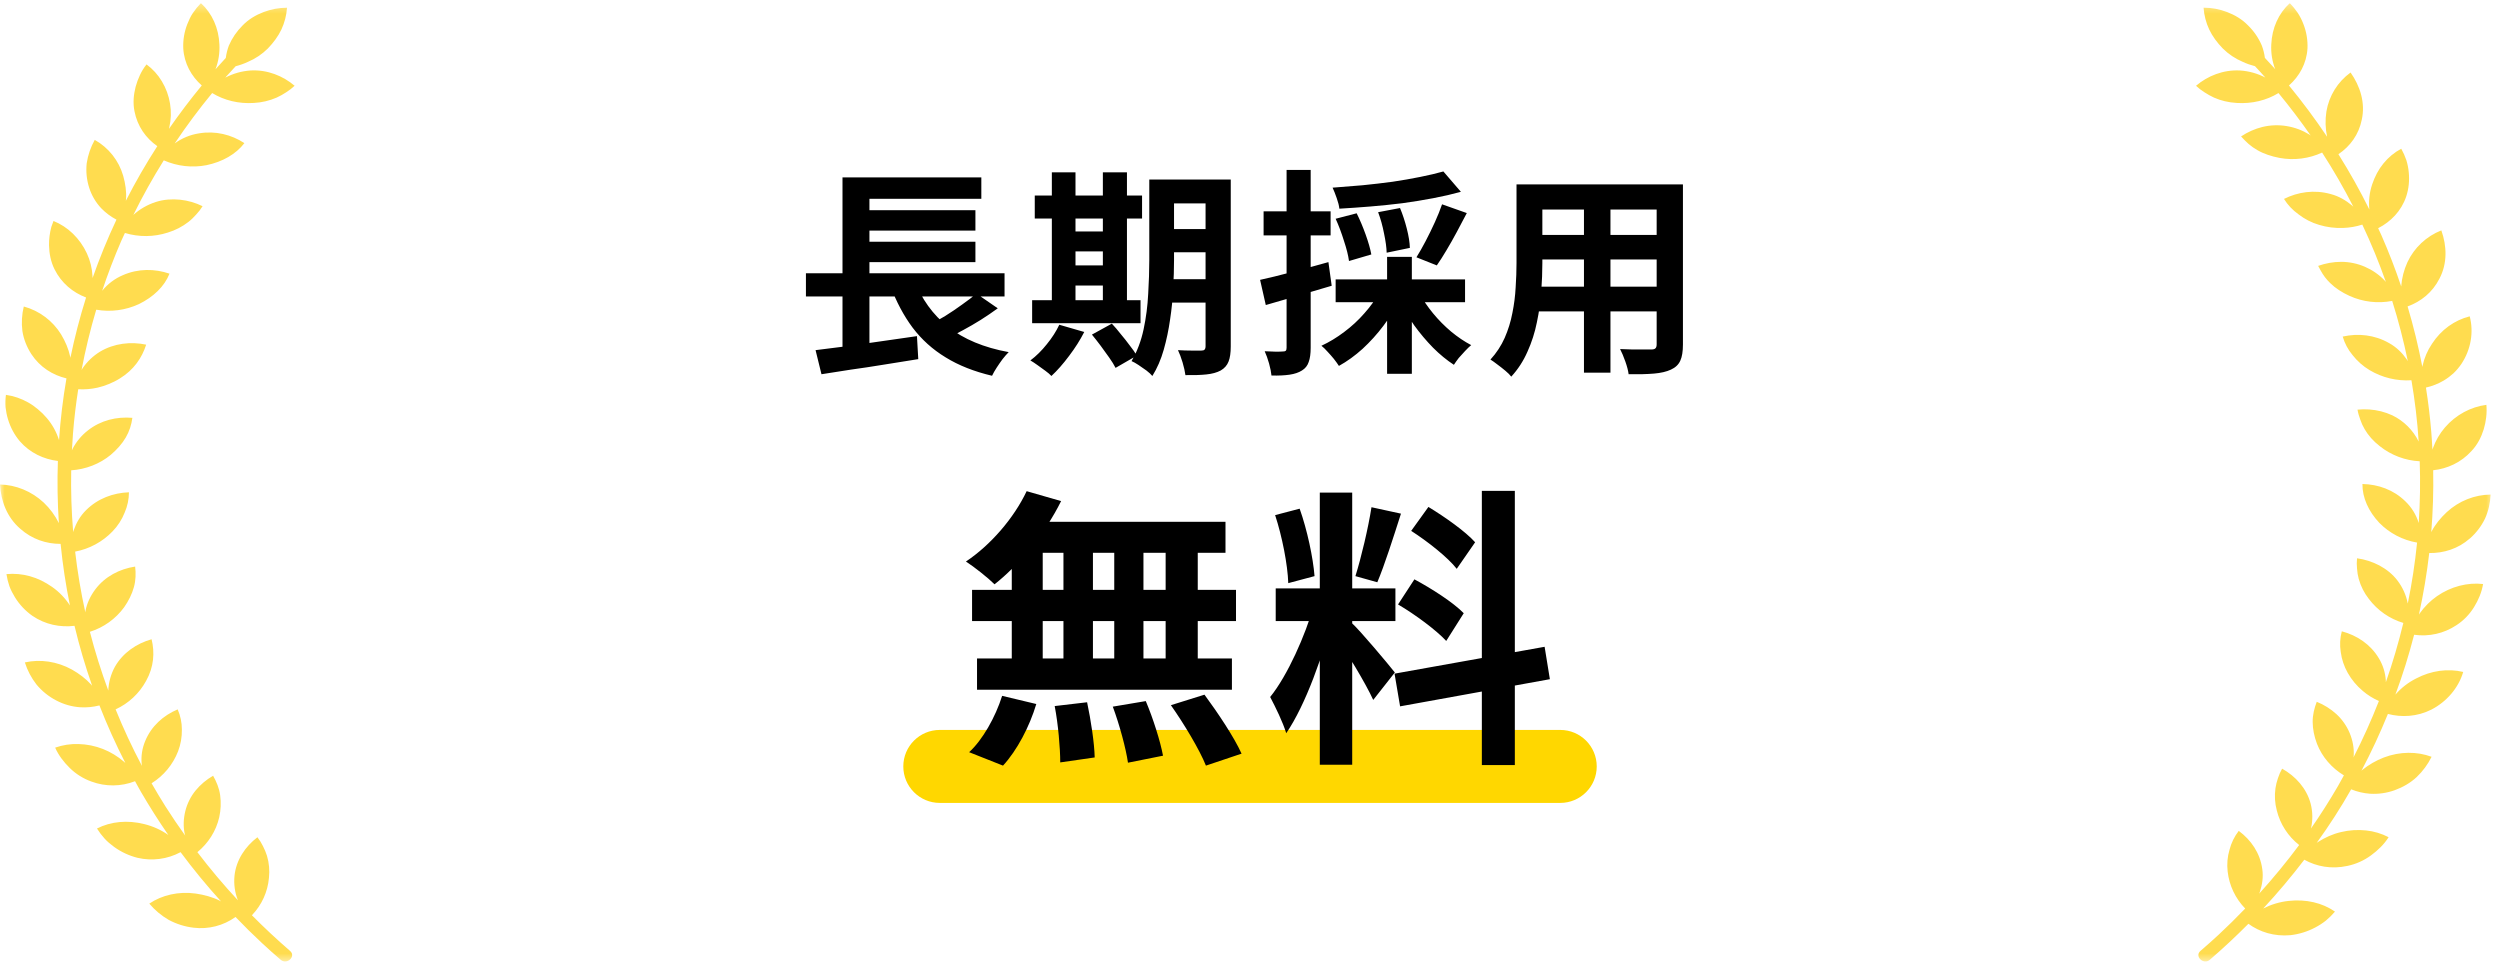
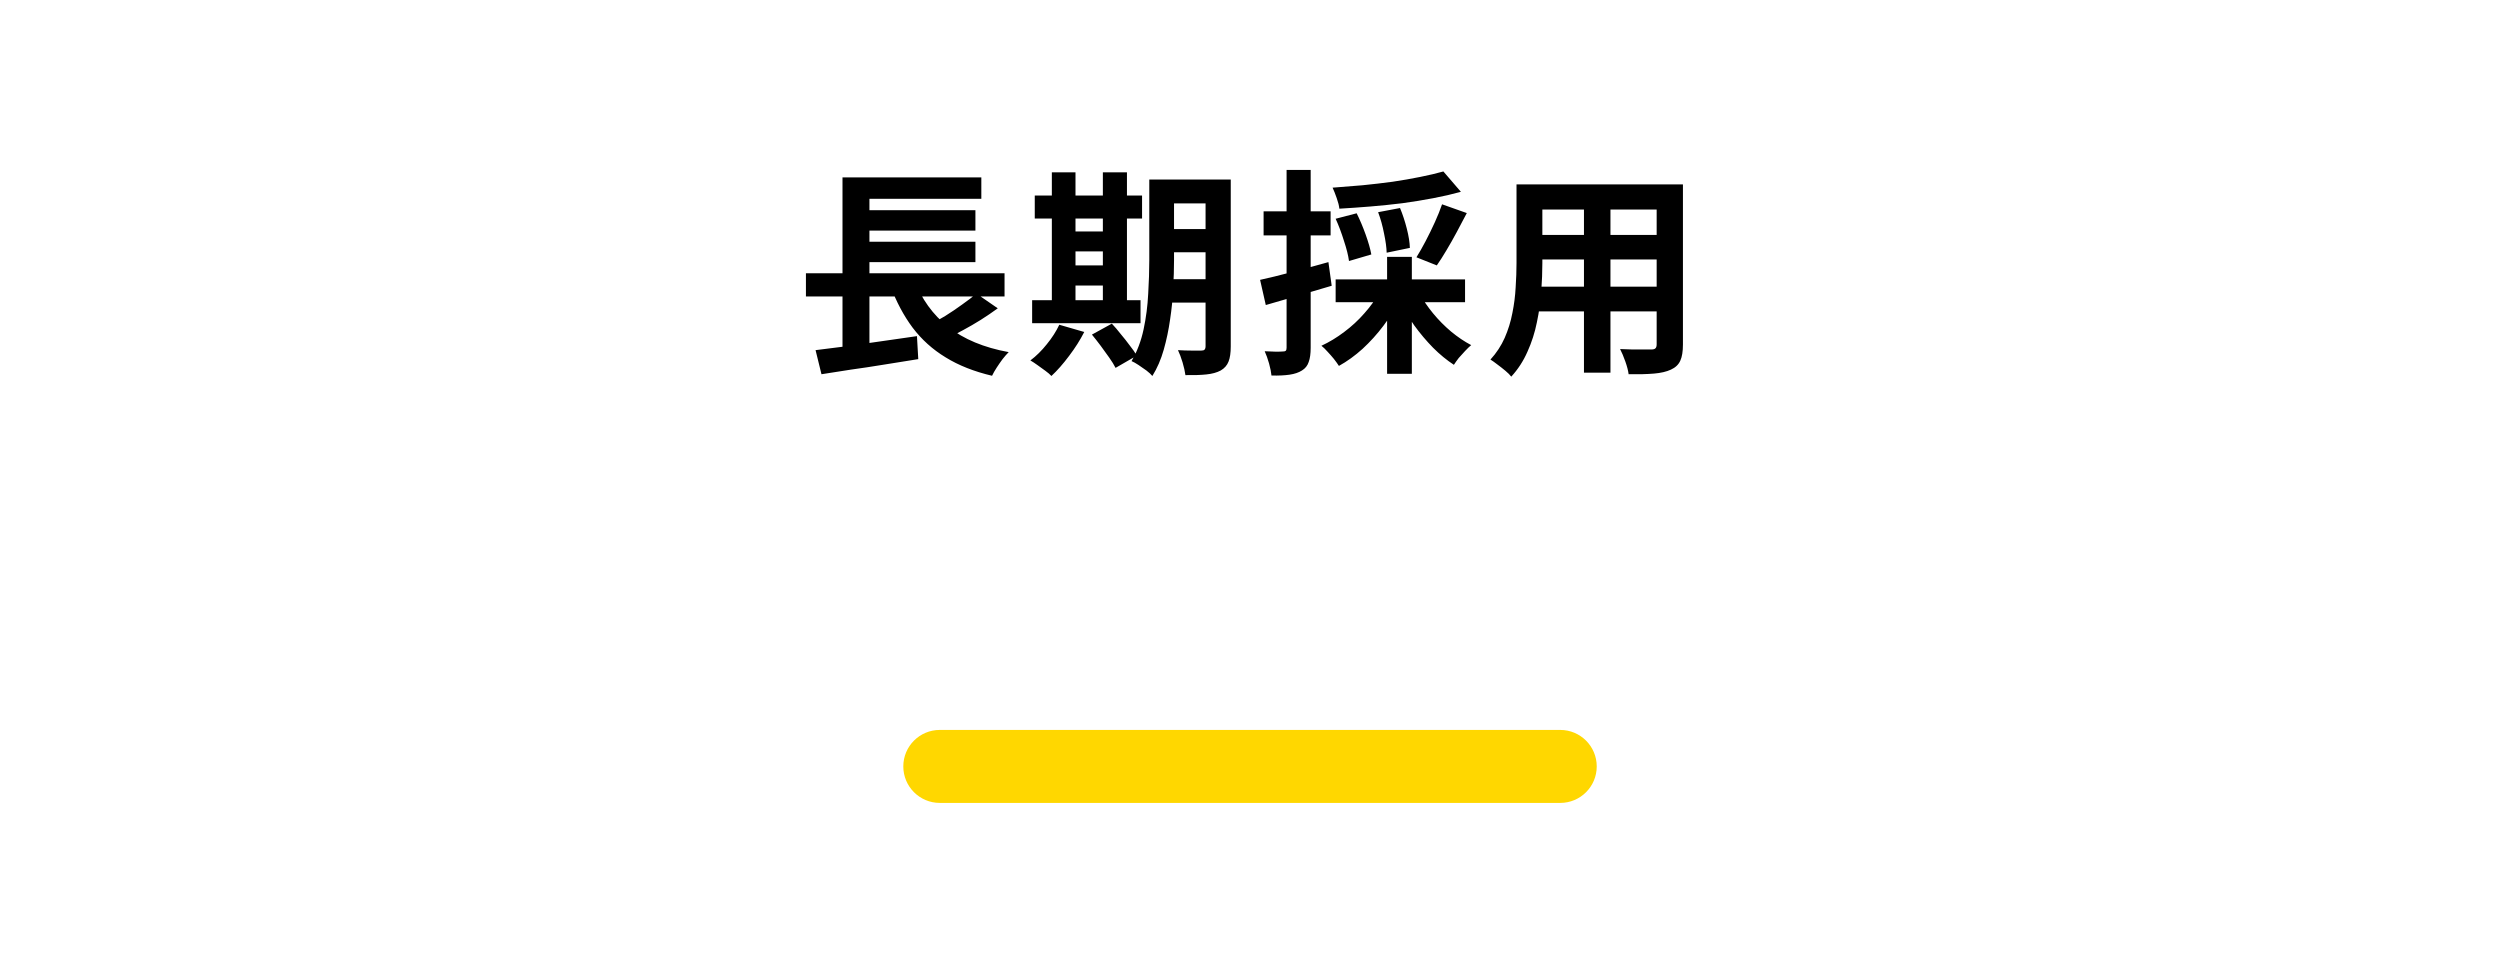
<svg xmlns="http://www.w3.org/2000/svg" width="274" height="106" viewBox="0 0 274 106" fill="none">
  <g clip-path="url(#clip0_7584_10463)">
    <mask id="mask0_7584_10463" style="mask-type:luminance" maskUnits="userSpaceOnUse" x="0" y="0" width="274" height="106">
      <path d="M0.002 0.341H273.332V105.468H0.002V0.341Z" fill="white" />
    </mask>
    <g mask="url(#mask0_7584_10463)">
-       <path d="M270.689 59.029C271.388 58.416 271.957 57.669 272.362 56.832C272.734 56.006 272.93 55.11 272.97 54.206C271.243 54.22 269.512 54.89 268.164 56.13C267.496 56.754 266.912 57.46 266.52 58.217C266.501 58.254 266.486 58.291 266.467 58.327C266.648 56.071 266.721 53.804 266.677 51.539C268.227 51.372 269.728 50.698 270.88 49.429C271.538 48.728 271.944 47.92 272.215 47.052C272.474 46.189 272.587 45.27 272.509 44.371C270.812 44.588 269.159 45.46 267.962 46.854C267.389 47.522 266.944 48.29 266.648 49.12C266.628 49.176 266.614 49.23 266.594 49.286C266.56 48.635 266.521 47.984 266.467 47.334C266.333 45.708 266.138 44.089 265.883 42.478C266.571 42.323 267.231 42.062 267.839 41.704C268.217 41.477 268.57 41.213 268.904 40.91C269.229 40.599 269.52 40.254 269.772 39.881C270.792 38.349 271.145 36.428 270.68 34.669C269.007 35.094 267.54 36.146 266.55 37.674C266.054 38.404 265.703 39.222 265.514 40.084C265.504 40.129 265.5 40.176 265.49 40.222C265.063 37.983 264.523 35.768 263.872 33.584C265.333 33.058 266.599 32.048 267.364 30.538C268.242 28.872 268.183 26.971 267.57 25.25C265.931 25.896 264.601 27.144 263.853 28.739C263.471 29.576 263.24 30.475 263.171 31.392C262.533 29.492 261.81 27.621 261.003 25.785C260.89 25.522 260.763 25.268 260.645 25.01C262.022 24.309 263.176 23.135 263.714 21.557C264.005 20.689 264.088 19.78 264 18.88C263.958 18.428 263.869 17.981 263.734 17.547C263.586 17.115 263.399 16.698 263.176 16.301C262.425 16.702 261.763 17.252 261.228 17.911C260.684 18.572 260.286 19.333 259.992 20.201C259.678 21.132 259.595 22.056 259.678 22.956C258.651 20.882 257.52 18.861 256.289 16.901C257.57 16.042 258.526 14.754 258.854 13.106C259.252 11.284 258.687 9.461 257.623 7.947C256.214 8.965 255.263 10.498 254.975 12.212C254.828 13.153 254.858 14.094 255.049 14.989C253.748 13.049 252.353 11.173 250.87 9.369C252.008 8.363 252.807 6.955 252.9 5.298C252.938 4.39 252.786 3.485 252.454 2.64C252.292 2.211 252.085 1.801 251.836 1.416C251.575 1.035 251.283 0.675 250.963 0.341C249.722 1.485 249.011 3.073 248.932 4.873C248.883 5.8 249.03 6.726 249.364 7.592C249.32 7.546 249.281 7.494 249.242 7.443C248.912 7.075 248.57 6.715 248.232 6.345C248.173 5.884 248.06 5.432 247.897 4.997C247.546 4.17 247.034 3.421 246.392 2.792C245.735 2.113 244.926 1.637 244.087 1.32C243.265 1.002 242.392 0.841 241.512 0.843C241.568 1.672 241.778 2.482 242.13 3.234C242.488 3.987 242.998 4.675 243.621 5.317C244.248 5.937 244.987 6.432 245.799 6.775C246.23 6.978 246.682 7.135 247.147 7.255C247.53 7.666 247.912 8.076 248.281 8.501C247.422 8.051 246.477 7.787 245.509 7.726C243.67 7.624 241.953 8.32 240.684 9.401C240.963 9.668 241.271 9.908 241.61 10.116C241.948 10.328 242.282 10.531 242.655 10.697C243.396 11.026 244.239 11.233 245.151 11.284C246.809 11.39 248.398 11.007 249.722 10.199C250.962 11.703 252.14 13.257 253.254 14.856L253.107 14.745C252.341 14.276 251.492 13.96 250.606 13.817C249.728 13.673 248.831 13.706 247.966 13.914C247.13 14.12 246.337 14.472 245.622 14.953C245.877 15.239 246.152 15.516 246.441 15.774C246.736 16.029 247.059 16.259 247.413 16.457C248.108 16.864 248.953 17.136 249.831 17.306C251.439 17.607 253.092 17.38 254.504 16.721C255.745 18.64 256.887 20.621 257.927 22.656C257.873 22.606 257.819 22.55 257.761 22.504C257.093 21.954 256.348 21.506 255.441 21.267C253.646 20.768 251.846 21.037 250.325 21.802C250.723 22.453 251.262 23.02 251.924 23.496C252.595 24.016 253.357 24.406 254.171 24.645C255.028 24.905 255.924 25.019 256.819 24.982C257.529 24.958 258.232 24.835 258.909 24.617C259.878 26.667 260.74 28.765 261.493 30.904C261.449 30.847 261.403 30.791 261.355 30.738C260.742 30.099 260.006 29.589 259.193 29.238C258.38 28.886 257.504 28.702 256.618 28.697C255.74 28.697 254.877 28.854 254.068 29.141C254.151 29.311 254.239 29.477 254.342 29.643C254.617 30.157 254.972 30.624 255.392 31.028C255.956 31.587 256.692 32.057 257.501 32.427C258.967 33.093 260.604 33.287 262.184 32.98C262.869 35.151 263.44 37.355 263.897 39.585C263.848 39.506 263.803 39.428 263.754 39.355C263.269 38.662 262.655 38.053 261.841 37.6C260.247 36.687 258.438 36.511 256.76 36.889C256.976 37.632 257.343 38.322 257.839 38.915C258.354 39.575 258.985 40.133 259.702 40.563C261.085 41.39 262.686 41.778 264.294 41.675C264.675 43.9 264.94 46.143 265.088 48.396C264.474 47.144 263.459 46.133 262.204 45.524C261.805 45.339 261.39 45.191 260.963 45.082C260.12 44.873 259.248 44.811 258.384 44.897C258.442 45.267 258.555 45.63 258.687 45.991C258.805 46.351 258.968 46.702 259.164 47.038C259.56 47.717 260.115 48.35 260.821 48.898C262.072 49.894 263.604 50.474 265.201 50.555C265.278 52.811 265.242 55.069 265.093 57.322C264.815 56.417 264.31 55.599 263.626 54.945C262.342 53.68 260.645 53.081 258.924 53.047C258.904 54.547 259.595 56.052 260.777 57.308C261.894 58.444 263.341 59.199 264.912 59.467C264.686 61.711 264.346 63.941 263.892 66.15C263.718 65.236 263.333 64.375 262.768 63.635C262.244 62.938 261.538 62.38 260.777 61.973C260.013 61.571 259.185 61.305 258.33 61.189C258.291 61.565 258.291 61.944 258.33 62.321C258.355 62.701 258.418 63.078 258.516 63.446C258.738 64.243 259.114 64.988 259.624 65.639C260.57 66.899 261.896 67.823 263.406 68.274C262.876 70.471 262.236 72.639 261.489 74.772C261.489 74.703 261.489 74.629 261.484 74.559C261.427 73.707 261.166 72.881 260.723 72.15C259.811 70.619 258.325 69.635 256.662 69.192C256.463 69.929 256.423 70.7 256.545 71.454C256.65 72.263 256.911 73.043 257.315 73.752C257.741 74.504 258.3 75.173 258.963 75.728C259.492 76.179 260.086 76.549 260.728 76.83C259.902 78.935 258.973 80.998 257.942 83.011C257.947 82.951 257.961 82.894 257.966 82.835C258.02 82.008 257.859 81.15 257.525 80.342C257.194 79.554 256.698 78.846 256.069 78.266C255.437 77.692 254.708 77.236 253.915 76.918C253.646 77.624 253.46 78.358 253.469 79.138C253.474 79.919 253.641 80.726 253.941 81.52C254.504 82.969 255.568 84.183 256.893 84.981C256.667 85.382 256.452 85.793 256.22 86.191C255.304 87.766 254.324 89.305 253.283 90.801C253.49 89.907 253.478 88.976 253.249 88.088C252.807 86.403 251.591 85.069 250.12 84.247C249.933 84.579 249.78 84.928 249.663 85.29C249.537 85.651 249.446 86.023 249.389 86.402C249.276 87.211 249.326 88.035 249.536 88.825C249.907 90.326 250.77 91.661 251.988 92.614C250.615 94.459 249.153 96.237 247.608 97.941C247.633 97.877 247.662 97.817 247.682 97.751C247.942 96.954 248.074 96.132 247.946 95.25C247.711 93.505 246.726 92.066 245.367 91.064C244.894 91.675 244.551 92.375 244.357 93.123C244.125 93.9 244.055 94.717 244.151 95.523C244.323 97.049 245 98.475 246.073 99.575C245.122 100.562 244.151 101.527 243.141 102.464C242.495 103.06 241.839 103.644 241.173 104.217C240.477 104.818 241.512 105.787 242.203 105.186C243.661 103.928 245.07 102.613 246.426 101.246C247.662 102.15 249.252 102.653 251.022 102.496C251.97 102.39 252.891 102.107 253.734 101.661C254.153 101.444 254.551 101.187 254.921 100.894C255.279 100.596 255.611 100.268 255.912 99.912C254.514 98.942 252.738 98.531 250.831 98.74C249.861 98.846 248.919 99.128 248.049 99.571C249.635 97.862 251.138 96.078 252.552 94.225C253.9 94.978 255.539 95.282 257.276 94.904C258.21 94.708 259.091 94.315 259.86 93.75C260.616 93.201 261.301 92.536 261.792 91.757C261.022 91.357 260.183 91.106 259.32 91.017C258.403 90.918 257.476 90.978 256.579 91.194C255.647 91.41 254.833 91.793 254.078 92.265C254.019 92.301 253.97 92.338 253.911 92.375C255.277 90.491 256.538 88.533 257.687 86.509C258.346 86.777 259.042 86.941 259.752 86.993C260.668 87.05 261.586 86.919 262.45 86.61C263.352 86.283 264.196 85.798 264.873 85.161C265.541 84.524 266.092 83.774 266.501 82.945C264.897 82.345 263.018 82.355 261.262 83.024C260.414 83.352 259.621 83.81 258.914 84.381C258.879 84.408 258.849 84.441 258.815 84.473C259.884 82.447 260.851 80.369 261.714 78.247C263.22 78.644 264.917 78.557 266.472 77.776C268.159 76.908 269.453 75.395 269.968 73.645C268.291 73.245 266.462 73.489 264.799 74.366C263.935 74.801 263.165 75.402 262.533 76.133C263.331 73.983 264.017 71.792 264.587 69.57C266.209 69.802 267.859 69.429 269.223 68.523C270.006 68.013 270.666 67.335 271.155 66.539C271.636 65.763 271.998 64.905 272.146 64.009C270.443 63.816 268.629 64.277 267.089 65.343C266.357 65.855 265.72 66.491 265.206 67.222C265.171 67.268 265.142 67.319 265.113 67.365C265.603 65.134 265.981 62.881 266.245 60.613C267.82 60.636 269.423 60.146 270.694 59.016L270.689 59.029ZM27.631 100.287C28.69 99.179 29.341 97.744 29.477 96.218C29.567 95.405 29.494 94.583 29.262 93.799C29.146 93.433 28.999 93.078 28.822 92.737C28.654 92.392 28.45 92.066 28.214 91.763C26.882 92.774 25.883 94.26 25.701 95.982C25.609 96.896 25.737 97.818 26.074 98.672C24.509 96.987 23.026 95.227 21.632 93.397C22.817 92.428 23.684 91.084 24.027 89.576C24.204 88.782 24.239 87.963 24.13 87.158C24.022 86.382 23.729 85.681 23.356 85.021C22.622 85.441 21.97 85.992 21.432 86.645C20.899 87.304 20.517 88.071 20.311 88.893C20.104 89.738 20.07 90.605 20.251 91.418C20.266 91.473 20.285 91.528 20.3 91.584C19.554 90.546 18.837 89.487 18.151 88.408C17.62 87.566 17.107 86.712 16.613 85.847C17.935 85.025 18.954 83.796 19.517 82.344C19.806 81.585 19.947 80.779 19.933 79.967C19.936 79.203 19.779 78.447 19.473 77.747C17.901 78.412 16.583 79.584 15.912 81.222C15.582 82.007 15.449 82.862 15.526 83.71C15.531 83.789 15.546 83.863 15.556 83.941C14.489 81.927 13.526 79.859 12.67 77.747C14.091 77.096 15.263 76.002 16.011 74.63C16.868 73.099 16.971 71.521 16.614 70.062C14.968 70.528 13.47 71.539 12.593 73.08C12.156 73.881 11.908 74.771 11.868 75.683C11.087 73.573 10.413 71.424 9.851 69.245C11.359 68.774 12.676 67.83 13.607 66.554C14.097 65.853 14.468 65.105 14.675 64.353C14.885 63.596 14.9 62.843 14.812 62.096C13.103 62.359 11.506 63.181 10.444 64.597C9.915 65.303 9.537 66.102 9.376 66.914C9.366 66.979 9.361 67.048 9.351 67.112C8.867 64.914 8.495 62.693 8.235 60.457C9.797 60.163 11.228 59.389 12.33 58.243C12.905 57.651 13.358 56.952 13.661 56.184C13.97 55.481 14.13 54.722 14.132 53.955C12.407 54.015 10.713 54.637 9.43 55.917C8.784 56.558 8.372 57.297 8.089 58.086C8.064 58.164 8.044 58.243 8.019 58.316C7.832 56.064 7.761 53.804 7.804 51.546C9.376 51.444 10.928 50.858 12.158 49.834C12.813 49.27 13.391 48.633 13.784 47.95C14.184 47.267 14.41 46.539 14.508 45.795C12.779 45.648 11.036 46.063 9.621 47.184C8.933 47.723 8.367 48.401 7.961 49.174C7.931 49.234 7.912 49.294 7.882 49.358C7.917 48.739 7.951 48.121 8 47.507C8.127 45.888 8.323 44.268 8.573 42.661C9.286 42.702 10.001 42.643 10.698 42.486C11.119 42.389 11.531 42.255 11.932 42.089C12.343 41.923 12.745 41.725 13.127 41.484C14.665 40.543 15.566 39.209 16.021 37.774C14.346 37.424 12.51 37.612 10.943 38.554C10.202 39.013 9.564 39.619 9.068 40.336C9.024 40.4 8.984 40.473 8.94 40.543C9.363 38.318 9.899 36.115 10.547 33.943C12.131 34.22 13.763 34.006 15.222 33.33C16.804 32.559 18.025 31.395 18.577 29.993C16.956 29.439 15.149 29.42 13.465 30.159C12.58 30.535 11.801 31.122 11.197 31.871C11.817 30.015 12.517 28.187 13.294 26.392C13.421 26.102 13.558 25.821 13.691 25.534C15.227 25.999 16.869 25.983 18.396 25.488C19.212 25.241 19.975 24.847 20.649 24.325C20.967 24.081 21.237 23.804 21.501 23.513C21.771 23.226 22.006 22.922 22.202 22.599C21.427 22.218 20.592 21.977 19.734 21.888C18.872 21.801 17.946 21.856 17.089 22.133C16.154 22.433 15.306 22.927 14.616 23.555C15.625 21.505 16.738 19.509 17.951 17.573C19.422 18.225 21.058 18.41 22.637 18.103C24.375 17.739 25.864 16.899 26.785 15.685C25.37 14.762 23.622 14.306 21.795 14.619C20.837 14.77 19.928 15.148 19.146 15.722C20.424 13.814 21.795 11.971 23.254 10.198C24.582 11.006 26.168 11.393 27.828 11.283C28.688 11.238 29.532 11.039 30.322 10.696C30.684 10.53 31.032 10.336 31.364 10.116C31.695 9.908 32.005 9.668 32.29 9.4C31.021 8.319 29.306 7.623 27.471 7.724C26.501 7.788 25.554 8.055 24.694 8.509C24.744 8.454 24.787 8.399 24.836 8.342C25.159 7.978 25.502 7.618 25.83 7.258C26.293 7.141 26.744 6.98 27.177 6.778C27.988 6.434 28.726 5.94 29.351 5.32C29.973 4.673 30.483 3.99 30.84 3.237C31.191 2.485 31.4 1.675 31.457 0.847C30.578 0.849 29.707 1.01 28.886 1.323C28.049 1.641 27.236 2.117 26.584 2.795C25.946 3.427 25.436 4.176 25.081 5.001C24.919 5.436 24.807 5.889 24.748 6.349C24.366 6.765 23.984 7.175 23.616 7.595C23.95 6.727 24.096 5.799 24.047 4.871C23.969 3.074 23.259 1.486 22.02 0.341C21.7 0.674 21.409 1.033 21.149 1.416C20.889 1.795 20.699 2.219 20.532 2.64C20.199 3.485 20.047 4.39 20.086 5.298C20.179 6.95 20.977 8.361 22.114 9.368C20.85 10.904 19.649 12.492 18.514 14.127C18.528 14.061 18.548 14.002 18.558 13.937C18.749 13.12 18.784 12.248 18.636 11.357C18.497 10.492 18.193 9.662 17.74 8.911C17.309 8.188 16.738 7.559 16.06 7.061C15.771 7.42 15.528 7.813 15.335 8.232C15.141 8.644 14.983 9.071 14.865 9.511C14.641 10.388 14.557 11.283 14.739 12.193C15.057 13.84 15.987 15.142 17.241 16.018C15.991 17.957 14.838 19.959 13.789 22.014C13.789 21.964 13.803 21.913 13.809 21.857C13.877 21.017 13.745 20.127 13.504 19.273C13.023 17.6 11.902 16.183 10.384 15.331C9.938 16.125 9.64 16.993 9.503 17.893C9.406 18.801 9.499 19.719 9.778 20.588C10.046 21.422 10.496 22.187 11.095 22.826C11.581 23.328 12.145 23.749 12.764 24.073C11.781 26.161 10.907 28.299 10.144 30.477C10.144 30.407 10.144 30.343 10.139 30.274C10.097 29.403 9.886 28.549 9.517 27.759C9.143 26.955 8.626 26.226 7.99 25.608C7.377 25.012 6.655 24.541 5.864 24.219C5.776 24.429 5.698 24.643 5.629 24.86C5.451 25.518 5.366 26.196 5.374 26.877C5.394 27.782 5.56 28.668 5.971 29.503C6.726 31.026 7.984 32.056 9.433 32.605C8.749 34.779 8.176 36.986 7.715 39.219C7.705 39.172 7.7 39.126 7.69 39.08C7.514 38.249 7.162 37.424 6.701 36.657C5.775 35.153 4.311 34.057 2.607 33.593C2.393 34.473 2.341 35.385 2.455 36.284C2.592 37.175 2.941 38.046 3.444 38.822C4.38 40.239 5.757 41.107 7.284 41.471C6.895 43.712 6.624 45.972 6.471 48.242C6.192 47.35 5.736 46.525 5.129 45.815C4.834 45.465 4.508 45.144 4.155 44.855C3.823 44.571 3.464 44.32 3.083 44.107C2.331 43.679 1.505 43.397 0.649 43.276C0.591 43.724 0.578 44.177 0.609 44.628C0.659 45.081 0.746 45.523 0.879 45.962C1.143 46.83 1.57 47.647 2.171 48.358C3.283 49.64 4.801 50.337 6.344 50.522C6.265 52.793 6.301 55.066 6.452 57.334C6.037 56.495 5.478 55.736 4.801 55.091C3.454 53.831 1.726 53.139 0.002 53.102C0.095 54.911 0.766 56.697 2.221 57.952C3.508 59.097 5.075 59.614 6.642 59.609C6.868 61.876 7.21 64.13 7.666 66.362C7.152 65.563 6.489 64.872 5.712 64.326C4.933 63.785 4.135 63.389 3.283 63.155C2.446 62.92 1.572 62.841 0.707 62.923C0.776 63.371 0.883 63.815 1.03 64.243C1.187 64.668 1.403 65.078 1.643 65.471C2.132 66.261 2.775 66.945 3.533 67.483C4.968 68.466 6.613 68.779 8.166 68.59C8.698 70.812 9.344 73.006 10.1 75.162C10.065 75.126 10.036 75.08 10.002 75.042C9.419 74.396 8.684 73.838 7.886 73.386C6.255 72.485 4.399 72.223 2.725 72.601C3.001 73.475 3.43 74.292 3.993 75.015C4.593 75.742 5.335 76.34 6.172 76.773C6.98 77.199 7.867 77.452 8.778 77.516C9.491 77.561 10.206 77.492 10.898 77.314C11.738 79.463 12.686 81.568 13.739 83.621C13.688 83.581 13.645 83.53 13.591 83.488C12.906 82.896 12.126 82.424 11.285 82.09C10.429 81.754 9.521 81.57 8.601 81.546C7.732 81.517 6.865 81.652 6.045 81.942C6.413 82.777 6.99 83.53 7.651 84.176C8.327 84.838 9.139 85.345 10.031 85.662C11.572 86.234 13.27 86.219 14.801 85.621C15.021 86.017 15.231 86.419 15.462 86.812C16.396 88.417 17.393 89.986 18.449 91.514C17.655 90.959 16.765 90.556 15.824 90.323C13.978 89.858 12.157 90.028 10.628 90.804C10.873 91.195 11.152 91.565 11.461 91.906C11.77 92.248 12.137 92.553 12.514 92.826C13.283 93.381 14.15 93.785 15.07 94.016C16.666 94.392 18.345 94.172 19.791 93.397C21.181 95.269 22.662 97.071 24.228 98.797C24.178 98.77 24.13 98.742 24.081 98.714C23.292 98.317 22.377 98.068 21.451 97.934C19.581 97.675 17.763 98.091 16.363 99.037C16.966 99.752 17.688 100.356 18.498 100.823C19.343 101.274 20.265 101.564 21.217 101.677C22.843 101.875 24.483 101.455 25.814 100.5C26.758 101.486 27.729 102.445 28.728 103.375C29.394 103.994 30.069 104.599 30.76 105.189C31.451 105.784 32.484 104.815 31.789 104.22C30.345 102.971 28.95 101.667 27.607 100.311L27.631 100.287Z" fill="#FFDC4F" />
-     </g>
+       </g>
    <path d="M88.33 29.952H110.098V32.496H88.33V29.952ZM93.922 23.04H106.906V25.272H93.922V23.04ZM93.922 26.496H106.906V28.728H93.922V26.496ZM89.386 38.376C90.33 38.264 91.41 38.128 92.626 37.968C93.858 37.792 95.146 37.608 96.49 37.416C97.85 37.224 99.186 37.032 100.498 36.84L100.642 39.36C99.41 39.552 98.162 39.752 96.898 39.96C95.634 40.168 94.418 40.352 93.25 40.512C92.082 40.688 91.01 40.856 90.034 41.016L89.386 38.376ZM100.21 30.672C100.994 32.768 102.234 34.488 103.93 35.832C105.626 37.176 107.834 38.096 110.554 38.592C110.346 38.8 110.122 39.056 109.882 39.36C109.658 39.664 109.442 39.976 109.234 40.296C109.026 40.616 108.858 40.912 108.73 41.184C106.762 40.72 105.066 40.048 103.642 39.168C102.218 38.304 101.01 37.216 100.018 35.904C99.042 34.592 98.226 33.056 97.57 31.296L100.21 30.672ZM107.026 32.184L109.354 33.792C108.762 34.224 108.138 34.648 107.482 35.064C106.842 35.464 106.194 35.84 105.538 36.192C104.882 36.544 104.274 36.856 103.714 37.128L101.794 35.64C102.354 35.352 102.954 35.016 103.594 34.632C104.234 34.232 104.85 33.816 105.442 33.384C106.05 32.952 106.578 32.552 107.026 32.184ZM92.338 19.44H107.554V21.792H95.29V31.008H92.338V19.44ZM92.338 30.72H95.29V38.688L92.338 39V30.72ZM127.162 19.68H133.354V22.296H127.162V19.68ZM127.162 25.104H133.354V27.648H127.162V25.104ZM127.138 30.6H133.378V33.168H127.138V30.6ZM132.13 19.68H134.89V37.968C134.89 38.672 134.81 39.224 134.65 39.624C134.49 40.04 134.202 40.368 133.786 40.608C133.37 40.832 132.842 40.976 132.202 41.04C131.578 41.104 130.818 41.128 129.922 41.112C129.874 40.728 129.77 40.264 129.61 39.72C129.45 39.192 129.282 38.744 129.106 38.376C129.618 38.408 130.122 38.424 130.618 38.424C131.13 38.424 131.474 38.424 131.65 38.424C131.826 38.424 131.946 38.392 132.01 38.328C132.09 38.248 132.13 38.12 132.13 37.944V19.68ZM125.962 19.68H128.674V28.512C128.674 29.456 128.642 30.488 128.578 31.608C128.53 32.728 128.418 33.864 128.242 35.016C128.082 36.152 127.85 37.256 127.546 38.328C127.242 39.4 126.826 40.36 126.298 41.208C126.154 41.032 125.938 40.832 125.65 40.608C125.362 40.4 125.074 40.2 124.786 40.008C124.498 39.816 124.242 39.672 124.018 39.576C124.626 38.536 125.066 37.376 125.338 36.096C125.61 34.816 125.778 33.52 125.842 32.208C125.922 30.88 125.962 29.648 125.962 28.512V19.68ZM113.41 21.432H125.17V23.952H113.41V21.432ZM116.53 25.368H122.266V27.552H116.53V25.368ZM116.53 29.088H122.266V31.296H116.53V29.088ZM113.122 32.904H125.002V35.424H113.122V32.904ZM115.282 18.888H117.874V33.816H115.282V18.888ZM120.874 18.888H123.514V33.816H120.874V18.888ZM116.098 35.592L118.834 36.384C118.386 37.264 117.834 38.136 117.178 39C116.522 39.88 115.874 40.616 115.234 41.208C115.074 41.032 114.85 40.84 114.562 40.632C114.29 40.424 114.002 40.216 113.698 40.008C113.41 39.8 113.154 39.632 112.93 39.504C113.57 39.024 114.17 38.432 114.73 37.728C115.306 37.024 115.762 36.312 116.098 35.592ZM119.674 36.672L121.858 35.472C122.178 35.808 122.506 36.192 122.842 36.624C123.194 37.04 123.522 37.456 123.826 37.872C124.146 38.272 124.402 38.64 124.594 38.976L122.266 40.32C122.106 40 121.874 39.624 121.57 39.192C121.282 38.776 120.97 38.344 120.634 37.896C120.298 37.448 119.978 37.04 119.674 36.672ZM158.194 18.792L160.114 21.024C159.186 21.28 158.178 21.512 157.09 21.72C156.002 21.928 154.874 22.112 153.706 22.272C152.538 22.416 151.37 22.536 150.202 22.632C149.034 22.728 147.898 22.808 146.794 22.872C146.762 22.552 146.666 22.168 146.506 21.72C146.346 21.256 146.194 20.872 146.05 20.568C147.138 20.488 148.234 20.4 149.338 20.304C150.458 20.192 151.554 20.064 152.626 19.92C153.698 19.76 154.706 19.584 155.65 19.392C156.61 19.2 157.458 19 158.194 18.792ZM146.386 23.976L148.69 23.376C149.042 24.08 149.37 24.856 149.674 25.704C149.978 26.552 150.186 27.28 150.298 27.888L147.85 28.608C147.77 28 147.586 27.264 147.298 26.4C147.026 25.52 146.722 24.712 146.386 23.976ZM151.042 23.256L153.442 22.8C153.73 23.488 153.978 24.24 154.186 25.056C154.394 25.872 154.506 26.576 154.522 27.168L151.978 27.696C151.962 27.12 151.866 26.416 151.69 25.584C151.53 24.752 151.314 23.976 151.042 23.256ZM158.05 22.392L160.762 23.352C160.41 24.04 160.042 24.736 159.658 25.44C159.29 26.128 158.914 26.792 158.53 27.432C158.162 28.056 157.81 28.608 157.474 29.088L155.242 28.2C155.562 27.688 155.898 27.096 156.25 26.424C156.602 25.752 156.938 25.064 157.258 24.36C157.578 23.656 157.842 23 158.05 22.392ZM146.386 30.624H160.57V33.12H146.386V30.624ZM152.026 28.152H154.738V40.968H152.026V28.152ZM151.162 32.064L153.394 32.832C152.914 33.824 152.322 34.784 151.618 35.712C150.93 36.624 150.17 37.464 149.338 38.232C148.506 38.984 147.642 39.608 146.746 40.104C146.602 39.88 146.418 39.624 146.194 39.336C145.97 39.064 145.738 38.8 145.498 38.544C145.258 38.272 145.034 38.056 144.826 37.896C145.69 37.496 146.522 36.992 147.322 36.384C148.138 35.776 148.874 35.096 149.53 34.344C150.202 33.592 150.746 32.832 151.162 32.064ZM155.578 32.16C155.978 32.896 156.474 33.624 157.066 34.344C157.658 35.064 158.314 35.728 159.034 36.336C159.77 36.944 160.506 37.44 161.242 37.824C161.05 37.984 160.826 38.2 160.57 38.472C160.33 38.728 160.098 38.984 159.874 39.24C159.666 39.512 159.49 39.76 159.346 39.984C158.562 39.472 157.802 38.848 157.066 38.112C156.33 37.36 155.642 36.544 155.002 35.664C154.378 34.768 153.842 33.856 153.394 32.928L155.578 32.16ZM138.106 30.672C139.066 30.464 140.21 30.184 141.538 29.832C142.882 29.48 144.234 29.112 145.594 28.728L145.954 31.32C144.722 31.688 143.474 32.056 142.21 32.424C140.962 32.792 139.802 33.128 138.73 33.432L138.106 30.672ZM138.49 23.16H145.834V25.8H138.49V23.16ZM141.01 18.624H143.65V38.112C143.65 38.768 143.578 39.288 143.434 39.672C143.306 40.072 143.058 40.384 142.69 40.608C142.338 40.832 141.89 40.984 141.346 41.064C140.818 41.144 140.154 41.176 139.354 41.16C139.322 40.808 139.234 40.368 139.09 39.84C138.946 39.328 138.786 38.88 138.61 38.496C139.058 38.512 139.466 38.528 139.834 38.544C140.218 38.544 140.482 38.536 140.626 38.52C140.77 38.52 140.866 38.496 140.914 38.448C140.978 38.384 141.01 38.272 141.01 38.112V18.624ZM167.866 20.208H182.578V22.968H167.866V20.208ZM167.866 25.752H182.626V28.44H167.866V25.752ZM167.818 31.416H182.722V34.128H167.818V31.416ZM166.21 20.208H169.042V28.848C169.042 29.792 169.002 30.824 168.922 31.944C168.842 33.064 168.682 34.192 168.442 35.328C168.218 36.448 167.874 37.52 167.41 38.544C166.962 39.568 166.37 40.48 165.634 41.28C165.49 41.088 165.274 40.872 164.986 40.632C164.698 40.392 164.402 40.16 164.098 39.936C163.81 39.712 163.562 39.536 163.354 39.408C164.01 38.688 164.53 37.896 164.914 37.032C165.298 36.152 165.578 35.248 165.754 34.32C165.946 33.376 166.066 32.44 166.114 31.512C166.178 30.568 166.21 29.672 166.21 28.824V20.208ZM181.57 20.208H184.45V37.752C184.45 38.52 184.354 39.112 184.162 39.528C183.97 39.96 183.626 40.288 183.13 40.512C182.65 40.736 182.034 40.88 181.282 40.944C180.53 41.008 179.602 41.032 178.498 41.016C178.45 40.632 178.33 40.168 178.138 39.624C177.946 39.08 177.754 38.624 177.562 38.256C178.026 38.272 178.49 38.288 178.954 38.304C179.418 38.304 179.826 38.304 180.178 38.304C180.546 38.304 180.81 38.304 180.97 38.304C181.194 38.304 181.346 38.264 181.426 38.184C181.522 38.104 181.57 37.952 181.57 37.728V20.208ZM173.602 21.312H176.506V40.848H173.602V21.312Z" fill="black" />
    <path d="M171.002 80H103.002C100.793 80 99.002 81.791 99.002 84C99.002 86.209 100.793 88 103.002 88H171.002C173.211 88 175.002 86.209 175.002 84C175.002 81.791 173.211 80 171.002 80Z" fill="#FFD700" />
-     <path d="M112.522 53.832L116.298 54.92C114.538 58.472 111.69 61.928 109.002 64.04C108.298 63.336 106.762 62.12 105.866 61.544C108.554 59.752 111.114 56.808 112.522 53.832ZM112.266 57.192H134.314V60.584H111.338L112.266 57.192ZM106.538 64.648H135.466V68.072H106.538V64.648ZM107.082 72.168H135.018V75.592H107.082V72.168ZM116.554 58.408H119.786V73.96H116.554V58.408ZM110.89 58.408H114.282V73.992H110.89V58.408ZM122.122 58.408H125.322V73.992H122.122V58.408ZM127.754 58.408H131.274V73.992H127.754V58.408ZM115.594 77.384L119.146 76.968C119.562 78.92 119.946 81.448 119.978 83.016L116.202 83.56C116.202 81.992 115.978 79.368 115.594 77.384ZM121.962 77.448L125.578 76.84C126.378 78.728 127.178 81.256 127.466 82.824L123.626 83.592C123.402 82.024 122.698 79.432 121.962 77.448ZM128.33 77.288L132.01 76.136C133.45 78.088 135.274 80.808 136.074 82.6L132.17 83.912C131.466 82.152 129.77 79.336 128.33 77.288ZM109.834 76.264L113.578 77.16C112.842 79.624 111.466 82.248 109.93 83.912L106.218 82.44C107.69 81.096 109.098 78.6 109.834 76.264ZM144.65 53.992H148.202V83.816H144.65V53.992ZM139.818 64.488H152.938V68.072H139.818V64.488ZM143.978 66.408L146.09 67.432C145.066 71.72 143.082 77.288 140.97 80.36C140.618 79.176 139.786 77.48 139.21 76.392C141.13 74.024 143.082 69.576 143.978 66.408ZM148.138 68.264C149.066 69.096 152.17 72.808 152.874 73.704L150.506 76.712C149.674 74.888 147.53 71.336 146.378 69.768L148.138 68.264ZM139.754 56.456L142.442 55.752C143.274 58.088 143.914 61.128 144.074 63.144L141.194 63.912C141.13 61.896 140.522 58.792 139.754 56.456ZM150.314 55.592L153.546 56.296C152.714 58.888 151.754 61.928 150.954 63.816L148.554 63.144C149.194 61.096 149.962 57.864 150.314 55.592ZM162.41 53.8H166.026V83.848H162.41V53.8ZM152.842 73.832L169.29 70.888L169.866 74.44L153.45 77.416L152.842 73.832ZM154.666 58.184L156.554 55.56C158.346 56.648 160.618 58.248 161.674 59.432L159.658 62.344C158.698 61.096 156.458 59.336 154.666 58.184ZM153.226 66.248L155.018 63.496C156.874 64.488 159.274 66.024 160.426 67.208L158.506 70.248C157.418 69.064 155.082 67.336 153.226 66.248Z" fill="black" />
  </g>
  <defs>
    <clipPath id="clip0_7584_10463">
      <rect width="273.33" height="105.127" fill="white" transform="translate(0.002 0.341)" />
    </clipPath>
  </defs>
</svg>